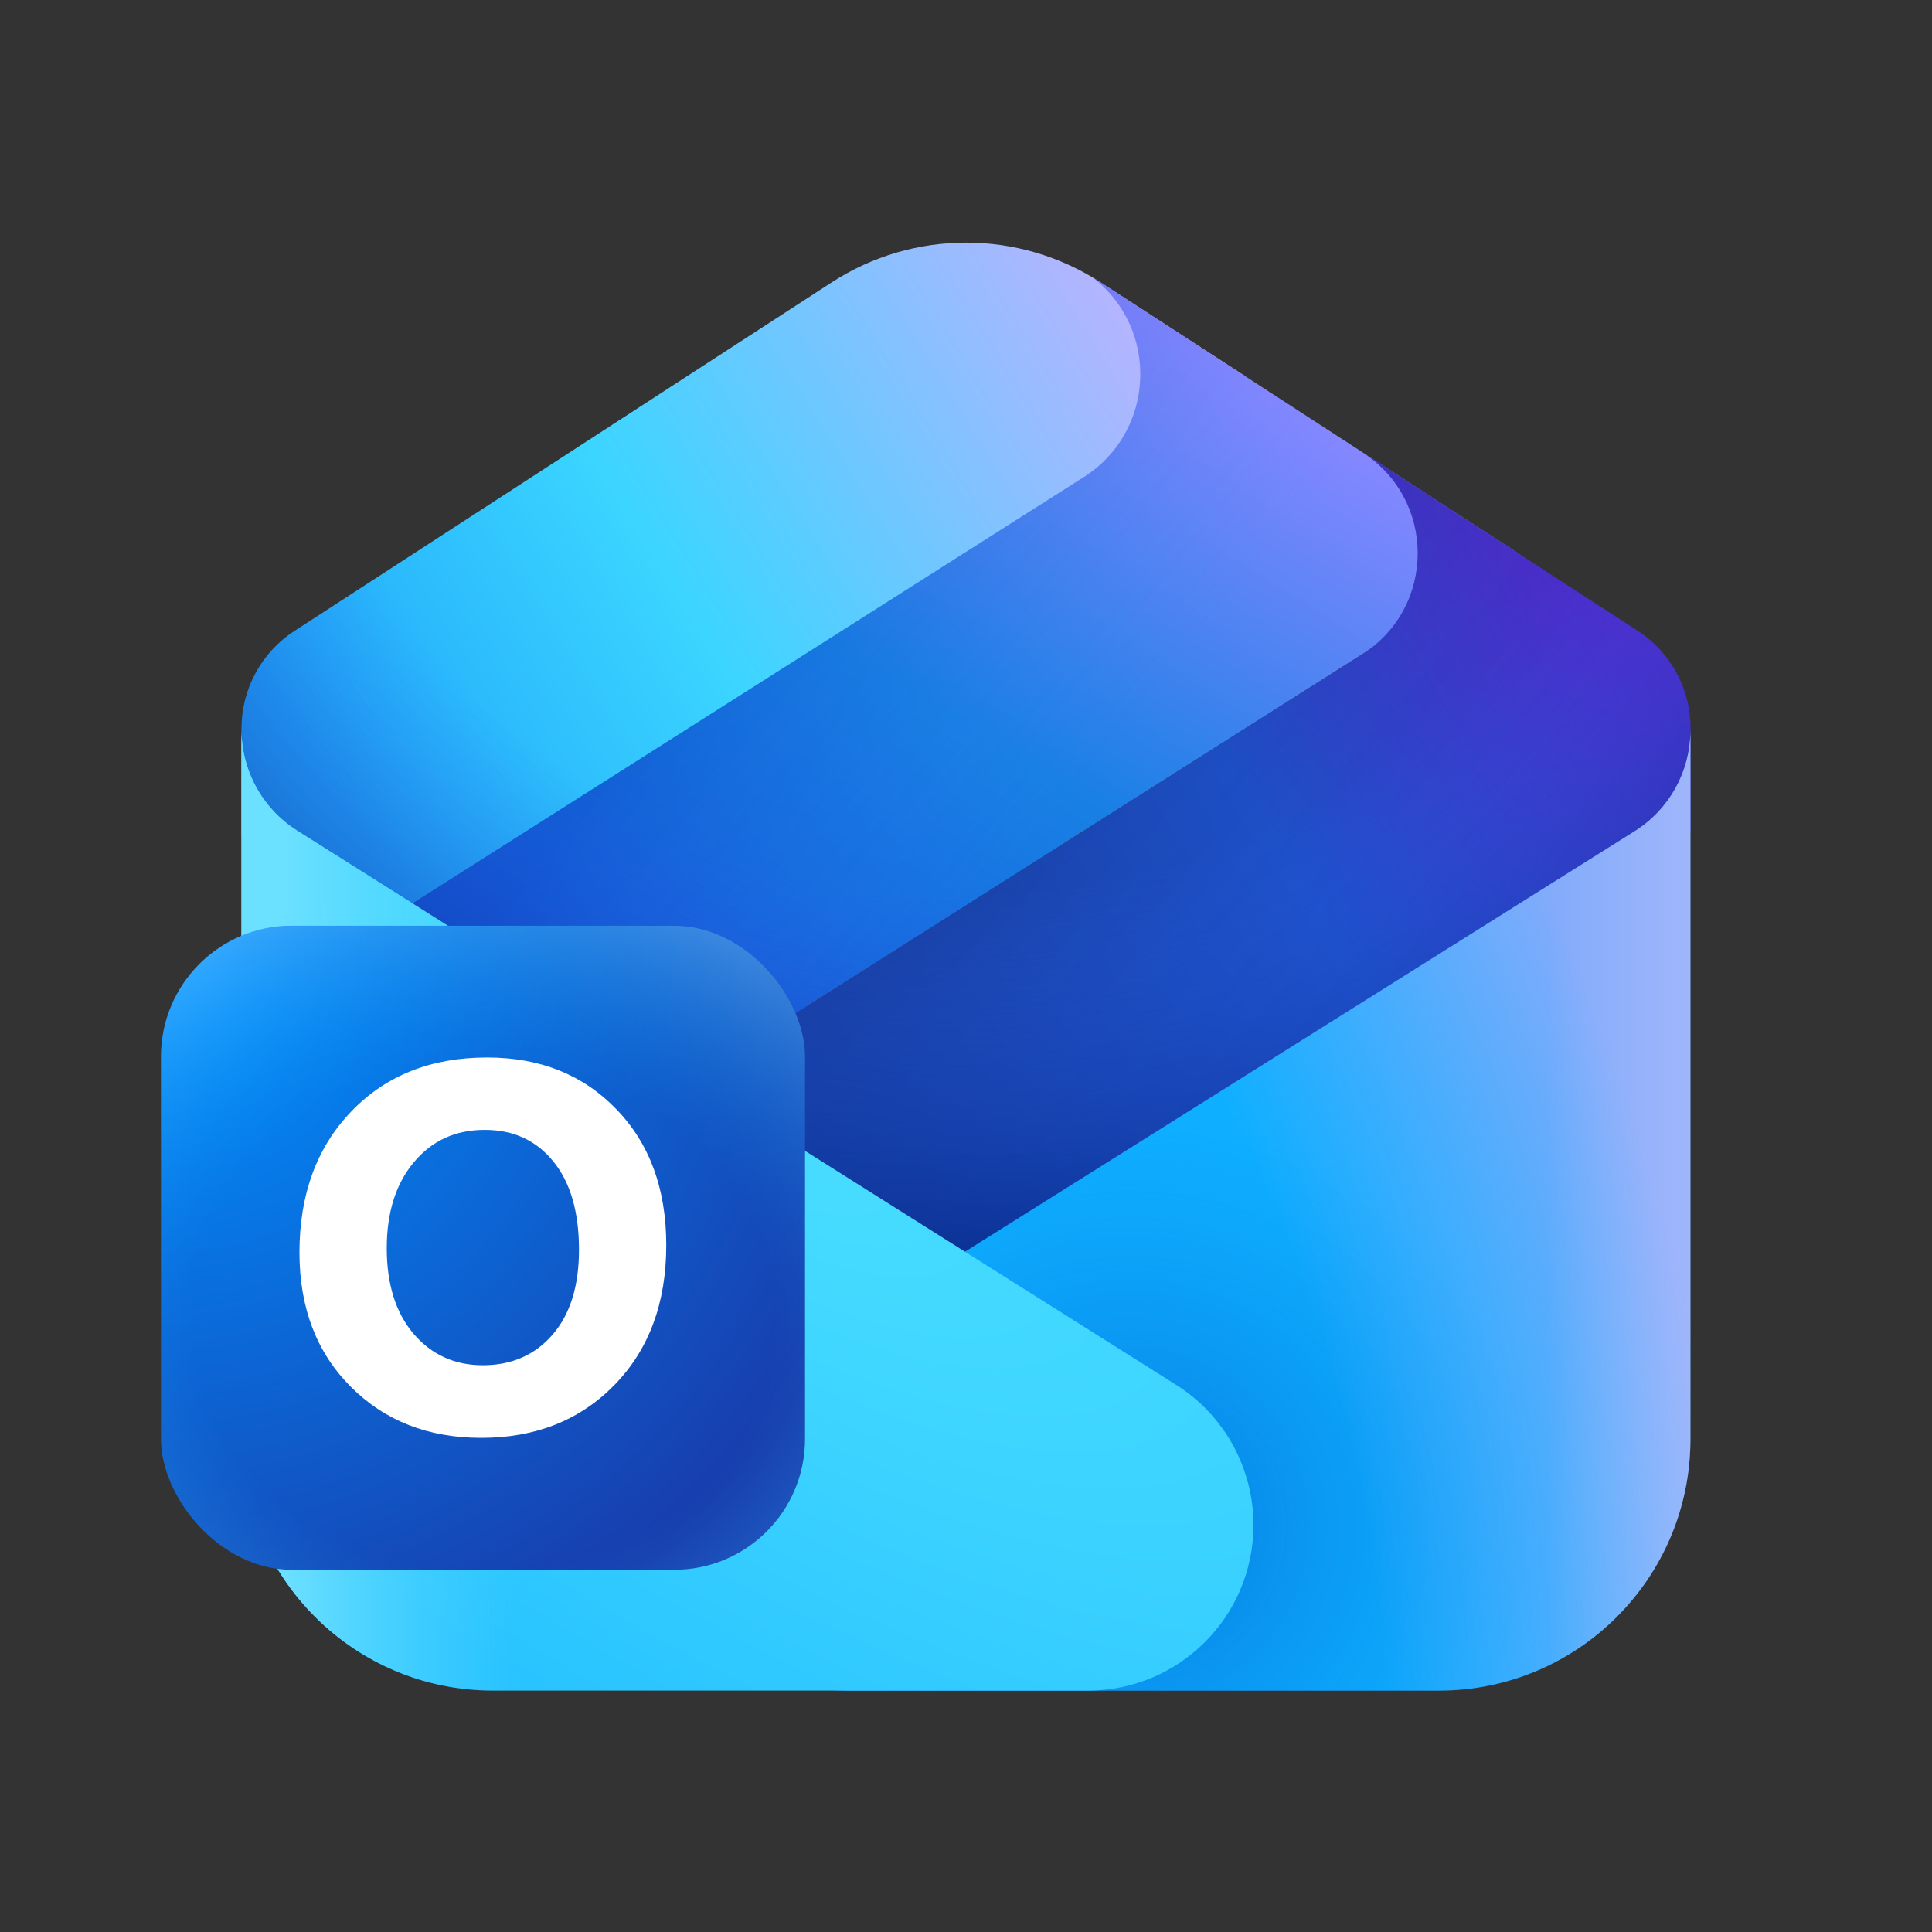
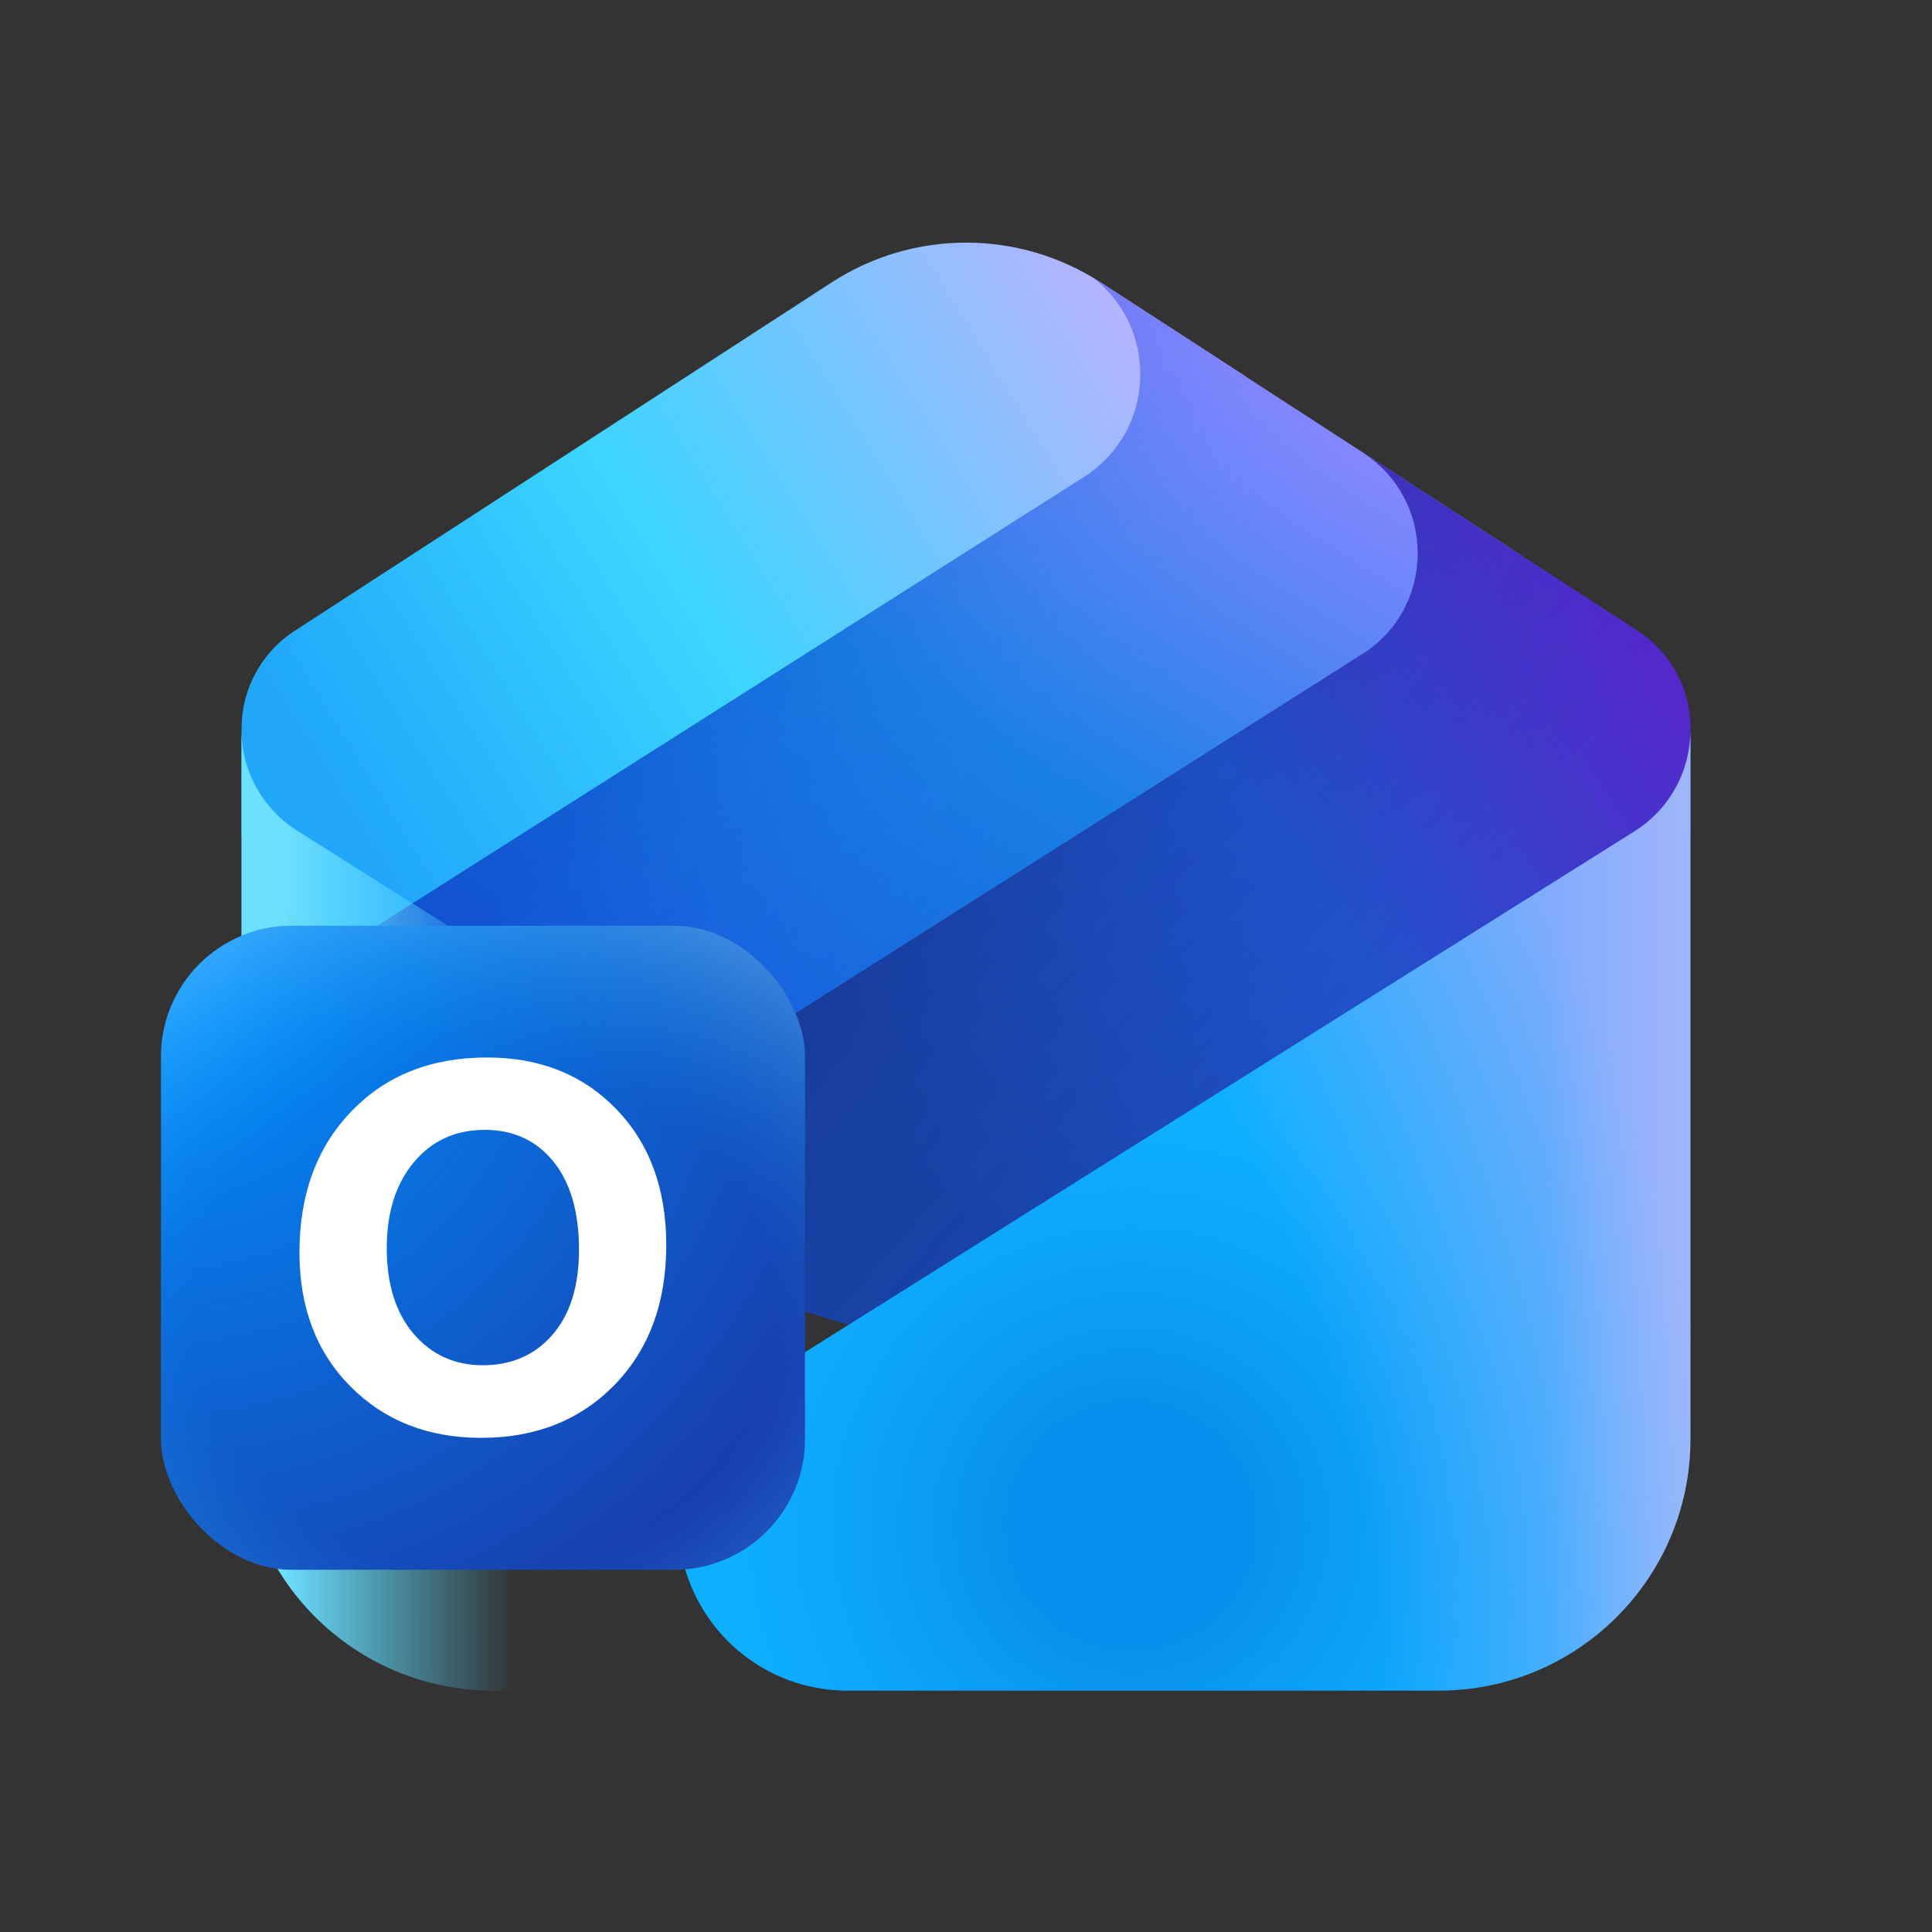
<svg xmlns="http://www.w3.org/2000/svg" width="48" height="48" viewBox="0 0 48 48" fill="none">
  <rect x="0" y="0" width="48" height="48" fill="#333333" stroke="none" />
  <path d="M30.932 9.343L7.976 23.894L6.002 20.78V18.096C6.002 17.119 6.496 16.208 7.316 15.676L20.661 7.017C22.694 5.698 25.312 5.698 27.346 7.017L30.932 9.343Z" fill="url(#paint0_linear_5634_279)" />
  <path d="M27.14 6.889C27.209 6.93 27.278 6.973 27.346 7.017L37.76 13.773L11.938 30.141L7.975 23.889L26.926 11.854C28.721 10.713 28.8 8.149 27.14 6.889Z" fill="url(#paint1_linear_5634_279)" />
  <path d="M27.14 6.889C27.209 6.93 27.278 6.973 27.346 7.017L37.76 13.773L11.938 30.141L7.975 23.889L26.926 11.854C28.721 10.713 28.8 8.149 27.14 6.889Z" fill="url(#paint2_linear_5634_279)" fill-opacity="0.2" />
-   <path d="M22.24 33.266L11.938 30.141L33.842 16.256C35.687 15.086 35.682 12.393 33.833 11.23L33.734 11.168L34.019 11.345L40.685 15.67C41.505 16.201 42 17.112 42 18.09V20.687L22.24 33.266Z" fill="url(#paint3_linear_5634_279)" />
+   <path d="M22.24 33.266L11.938 30.141L33.842 16.256C35.687 15.086 35.682 12.393 33.833 11.23L34.019 11.345L40.685 15.67C41.505 16.201 42 17.112 42 18.09V20.687L22.24 33.266Z" fill="url(#paint3_linear_5634_279)" />
  <path d="M22.24 33.266L11.938 30.141L33.842 16.256C35.687 15.086 35.682 12.393 33.833 11.23L33.734 11.168L34.019 11.345L40.685 15.67C41.505 16.201 42 17.112 42 18.09V20.687L22.24 33.266Z" fill="url(#paint4_linear_5634_279)" fill-opacity="0.2" />
-   <path d="M27.346 7.017C25.312 5.698 22.694 5.698 20.661 7.017L7.316 15.676C6.496 16.208 6.002 17.119 6.002 18.096V18.227C6.034 19.208 6.55 20.112 7.384 20.638L23.977 31.099L40.611 20.654C41.475 20.111 41.999 19.163 41.999 18.143V20.687L41.999 18.09C41.999 17.112 41.505 16.201 40.685 15.67L27.346 7.017Z" fill="url(#paint5_radial_5634_279)" />
  <path d="M21.051 42.003H35.748C39.2 42.003 41.998 39.205 41.998 35.753L41.998 18.142C41.998 19.163 41.474 20.111 40.61 20.653L18.75 34.38C17.57 35.12 16.855 36.415 16.855 37.807C16.855 40.125 18.734 42.003 21.051 42.003Z" fill="url(#paint6_linear_5634_279)" />
  <path d="M21.051 42.003H35.748C39.2 42.003 41.998 39.205 41.998 35.753L41.998 18.142C41.998 19.163 41.474 20.111 40.61 20.653L18.75 34.38C17.57 35.12 16.855 36.415 16.855 37.807C16.855 40.125 18.734 42.003 21.051 42.003Z" fill="url(#paint7_radial_5634_279)" fill-opacity="0.4" />
  <path d="M21.051 42.003H35.748C39.2 42.003 41.998 39.205 41.998 35.753L41.998 18.142C41.998 19.163 41.474 20.111 40.61 20.653L18.75 34.38C17.57 35.12 16.855 36.415 16.855 37.807C16.855 40.125 18.734 42.003 21.051 42.003Z" fill="url(#paint8_radial_5634_279)" fill-opacity="0.5" />
-   <path d="M27.027 42.002H12.249C8.797 42.002 5.999 39.204 5.999 35.752V18.13C5.999 19.148 6.522 20.095 7.383 20.638L29.221 34.406C30.417 35.16 31.142 36.474 31.142 37.888C31.142 40.16 29.299 42.002 27.027 42.002Z" fill="url(#paint9_radial_5634_279)" />
  <path d="M27.027 42.002H12.249C8.797 42.002 5.999 39.204 5.999 35.752V18.13C5.999 19.148 6.522 20.095 7.383 20.638L29.221 34.406C30.417 35.16 31.142 36.474 31.142 37.888C31.142 40.16 29.299 42.002 27.027 42.002Z" fill="url(#paint10_linear_5634_279)" />
  <rect x="4" y="23" width="16" height="16" rx="3.25" fill="url(#paint11_radial_5634_279)" />
  <rect x="4" y="23" width="16" height="16" rx="3.25" fill="url(#paint12_radial_5634_279)" fill-opacity="0.5" />
  <path d="M11.955 35.723C10.637 35.723 9.555 35.298 8.709 34.448C7.863 33.598 7.44 32.488 7.44 31.119C7.44 29.674 7.87 28.505 8.729 27.612C9.587 26.719 10.712 26.273 12.102 26.273C13.416 26.273 14.485 26.7 15.31 27.555C16.139 28.409 16.553 29.536 16.553 30.934C16.553 32.371 16.124 33.53 15.265 34.41C14.41 35.285 13.307 35.723 11.955 35.723ZM11.994 33.919C12.712 33.919 13.29 33.666 13.728 33.16C14.166 32.654 14.385 31.95 14.385 31.049C14.385 30.11 14.172 29.378 13.747 28.855C13.322 28.332 12.755 28.071 12.045 28.071C11.313 28.071 10.725 28.341 10.278 28.881C9.832 29.416 9.609 30.127 9.609 31.011C9.609 31.908 9.832 32.618 10.278 33.141C10.725 33.659 11.296 33.919 11.994 33.919Z" fill="white" />
  <defs>
    <linearGradient id="paint0_linear_5634_279" x1="9.989" y1="22.365" x2="30.932" y2="9.375" gradientUnits="userSpaceOnUse">
      <stop stop-color="#20A7FA" />
      <stop offset="0.4" stop-color="#3BD5FF" />
      <stop offset="1" stop-color="#C4B0FF" />
    </linearGradient>
    <linearGradient id="paint1_linear_5634_279" x1="17.197" y1="26.795" x2="28.856" y2="8.126" gradientUnits="userSpaceOnUse">
      <stop stop-color="#165AD9" />
      <stop offset="0.501" stop-color="#1880E5" />
      <stop offset="1" stop-color="#8587FF" />
    </linearGradient>
    <linearGradient id="paint2_linear_5634_279" x1="25.701" y1="27.049" x2="12.756" y2="16.501" gradientUnits="userSpaceOnUse">
      <stop offset="0.237" stop-color="#448AFF" stop-opacity="0" />
      <stop offset="0.792" stop-color="#0032B1" />
    </linearGradient>
    <linearGradient id="paint3_linear_5634_279" x1="24.053" y1="31.11" x2="44.51" y2="18.018" gradientUnits="userSpaceOnUse">
      <stop stop-color="#1A43A6" />
      <stop offset="0.492" stop-color="#2052CB" />
      <stop offset="1" stop-color="#5F20CB" />
    </linearGradient>
    <linearGradient id="paint4_linear_5634_279" x1="29.828" y1="30.327" x2="17.398" y2="19.571" gradientUnits="userSpaceOnUse">
      <stop stop-color="#0045B9" stop-opacity="0" />
      <stop offset="0.67" stop-color="#0D1F69" />
    </linearGradient>
    <radialGradient id="paint5_radial_5634_279" cx="0" cy="0" r="1" gradientUnits="userSpaceOnUse" gradientTransform="translate(24.002 6.818) rotate(-90) scale(27.003 29.226)">
      <stop offset="0.568" stop-color="#275FF0" stop-opacity="0" />
      <stop offset="0.992" stop-color="#002177" />
    </radialGradient>
    <linearGradient id="paint6_linear_5634_279" x1="41.998" y1="29.943" x2="23.852" y2="29.943" gradientUnits="userSpaceOnUse">
      <stop stop-color="#4DC4FF" />
      <stop offset="0.196" stop-color="#0FAFFF" />
    </linearGradient>
    <radialGradient id="paint7_radial_5634_279" cx="0" cy="0" r="1" gradientUnits="userSpaceOnUse" gradientTransform="translate(28.093 37.912) rotate(-45) scale(11.572)">
      <stop offset="0.259" stop-color="#0060D1" />
      <stop offset="0.908" stop-color="#0383F1" stop-opacity="0" />
    </radialGradient>
    <radialGradient id="paint8_radial_5634_279" cx="0" cy="0" r="1" gradientTransform="matrix(23.827 -31.23 21.958 29.779 10.631 46.472)" gradientUnits="userSpaceOnUse">
      <stop offset="0.732" stop-color="#F4A7F7" stop-opacity="0" />
      <stop offset="1" stop-color="#F4A7F7" />
    </radialGradient>
    <radialGradient id="paint9_radial_5634_279" cx="0" cy="0" r="1" gradientUnits="userSpaceOnUse" gradientTransform="translate(18.571 27.532) rotate(123.339) scale(20.726 53.786)">
      <stop stop-color="#49DEFF" />
      <stop offset="0.724" stop-color="#29C3FF" />
    </radialGradient>
    <linearGradient id="paint10_linear_5634_279" x1="3.458" y1="37.872" x2="20.929" y2="37.86" gradientUnits="userSpaceOnUse">
      <stop offset="0.206" stop-color="#6CE0FF" />
      <stop offset="0.535" stop-color="#50D5FF" stop-opacity="0" />
    </linearGradient>
    <radialGradient id="paint11_radial_5634_279" cx="0" cy="0" r="1" gradientUnits="userSpaceOnUse" gradientTransform="translate(3.943 23.615) rotate(46.924) scale(21.062)">
      <stop offset="0.039" stop-color="#0091FF" />
      <stop offset="0.919" stop-color="#183DAD" />
    </radialGradient>
    <radialGradient id="paint12_radial_5634_279" cx="0" cy="0" r="1" gradientUnits="userSpaceOnUse" gradientTransform="translate(12 32.744) rotate(90) scale(11.2 12.919)">
      <stop offset="0.558" stop-color="#0FA5F7" stop-opacity="0" />
      <stop offset="1" stop-color="#74C6FF" />
    </radialGradient>
  </defs>
</svg>